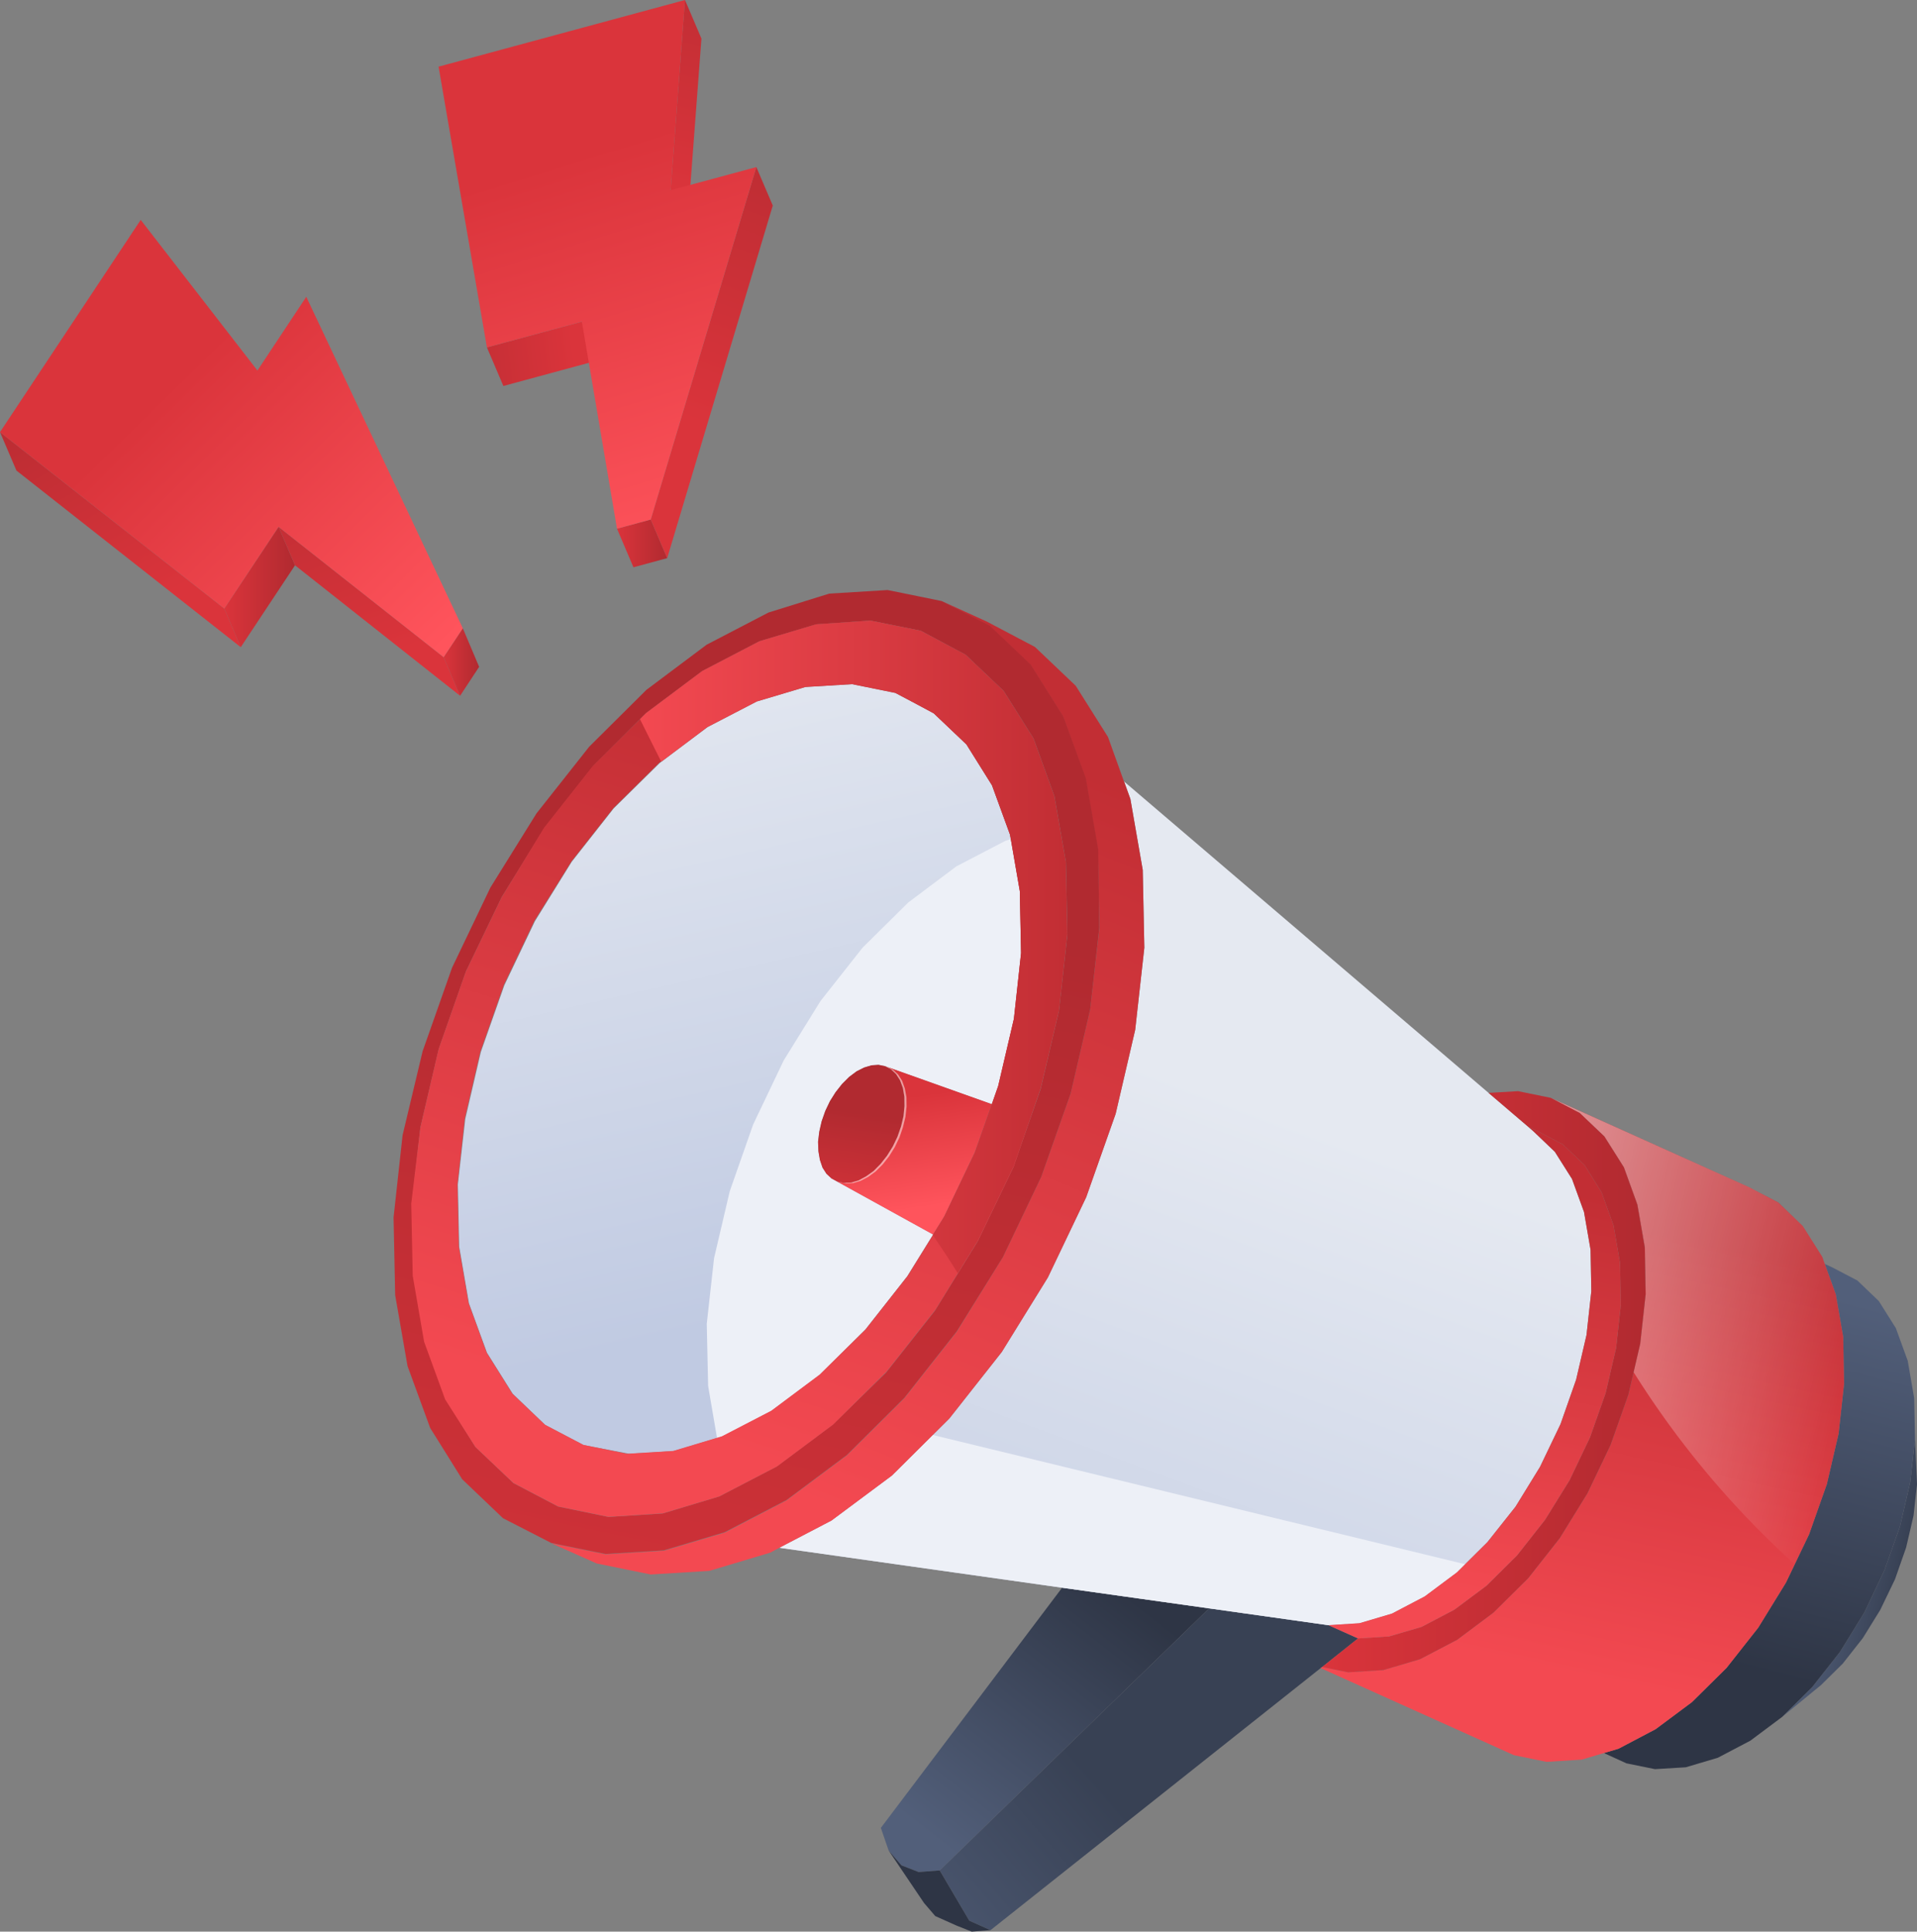
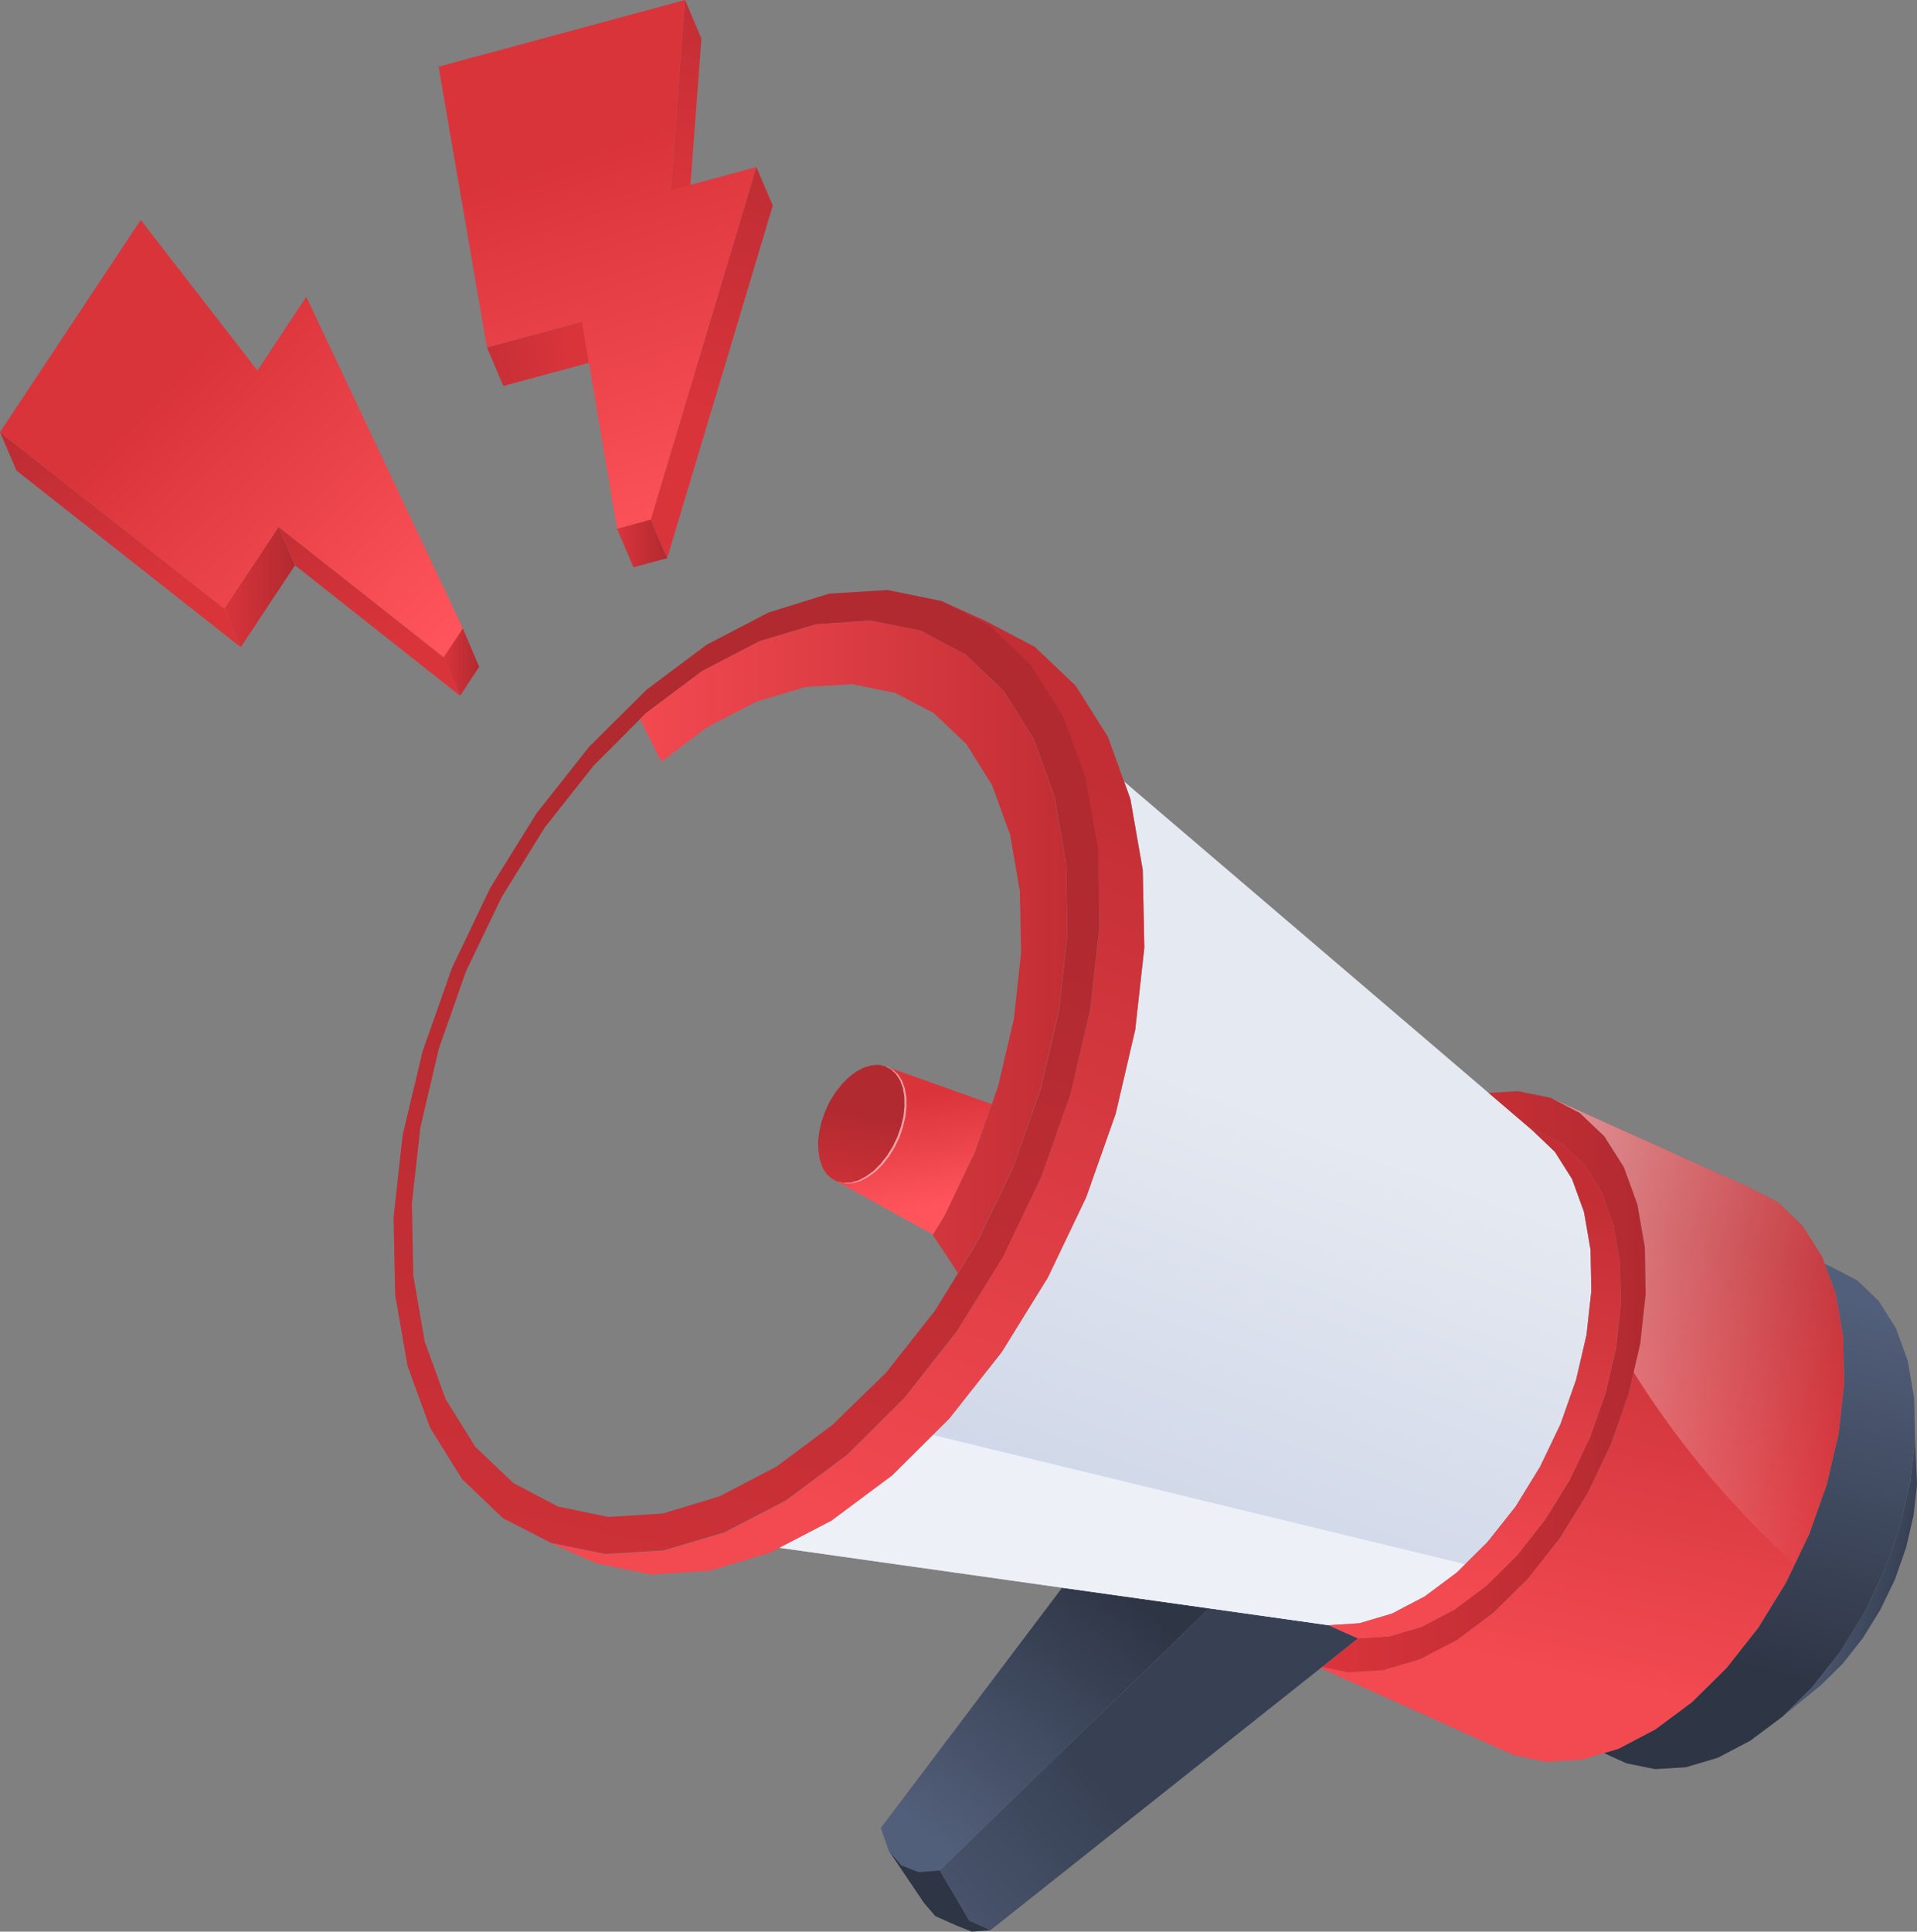
<svg xmlns="http://www.w3.org/2000/svg" xmlns:xlink="http://www.w3.org/1999/xlink" viewBox="0 0 155.04 156.19">
  <rect x="0" y="0" width="155.04" height="156.19" fill="#808080" stroke="none" />
  <defs>
    <linearGradient id="linear-gradient" x1="-515.64" y1="253.76" x2="-505.21" y2="230.78" gradientTransform="translate(637.13 24.31) rotate(13.65)" gradientUnits="userSpaceOnUse">
      <stop offset="0" stop-color="#525f7a" />
      <stop offset="1" stop-color="#2e3545" />
    </linearGradient>
    <linearGradient id="linear-gradient-2" x1="-519.09" y1="266.17" x2="-504.51" y2="245.82" gradientTransform="translate(637.13 24.31) rotate(13.65)" gradientUnits="userSpaceOnUse">
      <stop offset="0" stop-color="#525f7a" />
      <stop offset="1" stop-color="#384154" />
    </linearGradient>
    <linearGradient id="linear-gradient-3" x1="-562.36" y1="164.54" x2="-537.43" y2="214.57" gradientTransform="translate(637.13 24.31) rotate(13.65)" gradientUnits="userSpaceOnUse">
      <stop offset="0" stop-color="#e5e9f1" />
      <stop offset="1" stop-color="#c0cae2" />
    </linearGradient>
    <linearGradient id="linear-gradient-4" x1="-500.87" y1="190.13" x2="-508.16" y2="251" xlink:href="#linear-gradient-3" />
    <linearGradient id="linear-gradient-5" x1="-529.44" y1="204.05" x2="-532.83" y2="195.66" gradientTransform="translate(637.13 24.31) rotate(13.65)" gradientUnits="userSpaceOnUse">
      <stop offset="0" stop-color="#ff545c" />
      <stop offset="1" stop-color="#da343b" />
    </linearGradient>
    <linearGradient id="linear-gradient-6" x1="-534.98" y1="206.83" x2="-535.83" y2="197.76" gradientTransform="translate(637.13 24.31) rotate(13.65)" gradientUnits="userSpaceOnUse">
      <stop offset="0" stop-color="#da343b" />
      <stop offset="1" stop-color="#b12a30" />
    </linearGradient>
    <linearGradient id="Gradiente_sem_nome_9" x1="-535.91" y1="228.79" x2="-526.38" y2="166.35" gradientTransform="translate(637.13 24.31) rotate(13.65)" gradientUnits="userSpaceOnUse">
      <stop offset="0" stop-color="#f34951" />
      <stop offset="1" stop-color="#c22e34" />
    </linearGradient>
    <linearGradient id="linear-gradient-7" x1="-543.57" y1="266.77" x2="-546.46" y2="183.01" gradientTransform="matrix(0.97, 0.24, -0.24, 0.97, 637.27, 24.93)" xlink:href="#linear-gradient-6" />
    <linearGradient id="Gradiente_sem_nome_9-2" x1="-548.68" y1="227.96" x2="-544.95" y2="170.14" gradientTransform="matrix(0.97, 0.24, -0.24, 0.97, 637.27, 24.93)" xlink:href="#Gradiente_sem_nome_9" />
    <linearGradient id="Gradiente_sem_nome_9-3" x1="51.78" y1="76.58" x2="86.32" y2="76.58" gradientTransform="matrix(1, 0, 0, 1, 0, 0)" xlink:href="#Gradiente_sem_nome_9" />
    <linearGradient id="linear-gradient-8" x1="-452.07" y1="215.46" x2="-445.55" y2="215.46" xlink:href="#linear-gradient-2" />
    <linearGradient id="linear-gradient-9" x1="-455.56" y1="193.59" x2="-455.94" y2="224.5" xlink:href="#linear-gradient" />
    <linearGradient id="Gradiente_sem_nome_9-4" x1="-470.91" y1="228.35" x2="-471.8" y2="191.85" xlink:href="#Gradiente_sem_nome_9" />
    <linearGradient id="linear-gradient-10" x1="-482.07" y1="199.42" x2="-452.99" y2="199.42" gradientTransform="translate(637.13 24.31) rotate(13.65)" gradientUnits="userSpaceOnUse">
      <stop offset="0" stop-color="#fff" />
      <stop offset="1" stop-color="#fff" stop-opacity="0" />
    </linearGradient>
    <linearGradient id="linear-gradient-11" x1="106.93" y1="111.72" x2="133.09" y2="111.72" gradientTransform="matrix(1, 0, 0, 1, 0, 0)" xlink:href="#linear-gradient-6" />
    <linearGradient id="Gradiente_sem_nome_9-5" x1="-480.33" y1="223.89" x2="-482.23" y2="190.57" xlink:href="#Gradiente_sem_nome_9" />
    <linearGradient id="linear-gradient-12" x1="18.14" y1="47.46" x2="23.86" y2="47.46" gradientTransform="matrix(1, 0, 0, 1, 0, 0)" xlink:href="#linear-gradient-6" />
    <linearGradient id="linear-gradient-13" x1="12.57" y1="48.68" x2="0.65" y2="27.43" gradientTransform="matrix(1, 0, 0, 1, 0, 0)" xlink:href="#linear-gradient-6" />
    <linearGradient id="linear-gradient-14" x1="31.27" y1="53.11" x2="22.39" y2="29.85" gradientTransform="matrix(1, 0, 0, 1, 0, 0)" xlink:href="#linear-gradient-6" />
    <linearGradient id="linear-gradient-15" x1="35.88" y1="53.53" x2="38.75" y2="53.53" gradientTransform="matrix(1, 0, 0, 1, 0, 0)" xlink:href="#linear-gradient-6" />
    <linearGradient id="linear-gradient-16" x1="35.25" y1="52.81" x2="13.92" y2="31.04" gradientTransform="matrix(1, 0, 0, 1, 0, 0)" xlink:href="#linear-gradient-5" />
    <linearGradient id="linear-gradient-17" x1="54.19" y1="15.16" x2="59.75" y2="-10.24" gradientTransform="matrix(1, 0, 0, 1, 0, 0)" xlink:href="#linear-gradient-6" />
    <linearGradient id="linear-gradient-18" x1="46.41" y1="28.33" x2="31.6" y2="29.96" gradientTransform="matrix(1, 0, 0, 1, 0, 0)" xlink:href="#linear-gradient-6" />
    <linearGradient id="linear-gradient-19" x1="49.9" y1="43.94" x2="53.96" y2="43.94" gradientTransform="matrix(1, 0, 0, 1, 0, 0)" xlink:href="#linear-gradient-6" />
    <linearGradient id="linear-gradient-20" x1="55.84" y1="34.01" x2="66.87" y2="4.02" gradientTransform="matrix(1, 0, 0, 1, 0, 0)" xlink:href="#linear-gradient-6" />
    <linearGradient id="linear-gradient-21" x1="57.58" y1="44.45" x2="47.66" y2="12.31" gradientTransform="matrix(1, 0, 0, 1, 0, 0)" xlink:href="#linear-gradient-5" />
  </defs>
  <title>Ativo 1</title>
  <g style="isolation:isolate">
    <g id="Camada_2" data-name="Camada 2">
      <g id="OBJECTS">
        <polygon points="97.79 130.05 76 151.24 74.3 151.37 72.91 150.83 71.87 149.63 71.24 147.8 85.9 128.38 97.79 130.05" fill="url(#linear-gradient)" />
        <polygon points="109.83 132.48 106.93 134.79 106.81 134.88 80.11 156.07 78.39 155.3 76 151.24 97.79 130.05 107.44 131.41 109.83 132.48" fill="url(#linear-gradient-2)" />
        <polygon points="80.11 156.07 78.59 156.19 77.36 155.7 75.64 154.93 74.73 153.87 71.87 149.63 72.91 150.83 74.3 151.37 76 151.24 78.39 155.3 80.11 156.07" fill="#2e3545" />
-         <polygon points="82 82.39 80.73 87.81 80.21 89.28 71.59 86.21 71.05 86.1 70.48 86.14 69.88 86.32 69.27 86.63 68.67 87.08 68.1 87.65 67.58 88.31 67.12 89.04 66.74 89.84 66.45 90.67 66.26 91.5 66.16 92.32 66.19 93.09 66.31 93.79 66.52 94.41 66.84 94.91 67.25 95.29 75.46 99.82 73.37 103.19 69.98 107.5 66.29 111.16 62.38 114.08 58.41 116.15 54.48 117.33 50.89 117.55 47.21 116.85 44.1 115.22 41.47 112.7 39.39 109.39 37.93 105.39 37.14 100.81 37.03 95.78 37.63 90.48 38.89 85.06 40.79 79.67 43.26 74.49 46.24 69.68 49.63 65.37 53.34 61.71 57.23 58.79 61.21 56.72 65.14 55.55 68.91 55.32 72.41 56.03 75.52 57.66 78.16 60.17 80.23 63.48 81.69 67.48 82.48 72.06 82.58 77.08 82 82.39" fill="url(#linear-gradient-3)" />
-         <polygon points="82.58 77.08 82.48 72.06 81.75 67.85 81.33 67.98 77.35 70.05 73.46 72.97 69.76 76.63 66.36 80.94 63.38 85.75 60.91 90.93 59.02 96.32 57.75 101.74 57.16 107.04 57.27 112.06 57.99 116.27 58.41 116.15 62.38 114.08 66.29 111.16 69.98 107.5 73.37 103.19 75.46 99.82 67.25 95.29 66.84 94.91 66.52 94.41 66.31 93.79 66.19 93.09 66.16 92.32 66.26 91.5 66.45 90.67 66.74 89.84 67.12 89.04 67.58 88.31 68.1 87.65 68.67 87.08 69.27 86.63 69.88 86.32 70.48 86.14 71.05 86.1 71.59 86.21 80.21 89.28 80.73 87.81 82 82.39 82.58 77.08" fill="#edf0f7" style="mix-blend-mode:multiply" />
        <polygon points="128.31 107.95 127.47 111.56 126.21 115.15 124.55 118.61 122.57 121.83 120.3 124.69 117.83 127.14 115.23 129.08 112.58 130.47 109.95 131.25 107.44 131.41 97.79 130.05 85.9 128.38 63.03 125.15 67.25 122.95 72.14 119.31 76.77 114.71 81.02 109.32 84.75 103.29 87.85 96.8 90.23 90.06 91.81 83.27 92.55 76.63 92.42 70.34 91.42 64.6 90.91 63.19 116.46 85.01 120.39 88.37 123.61 91.12 124 91.46 125.75 93.13 127.14 95.33 128.11 98 128.64 101.06 128.7 104.41 128.31 107.95" fill="url(#linear-gradient-4)" />
        <polygon points="109.95 131.25 112.58 130.47 115.23 129.08 117.83 127.14 118.49 126.48 75.44 116.03 72.14 119.31 67.25 122.95 63.03 125.15 85.9 128.38 97.79 130.05 107.44 131.41 109.95 131.25" fill="#edf0f7" style="mix-blend-mode:multiply" />
        <polygon points="80.21 89.28 78.83 93.19 76.36 98.37 75.46 99.82 67.25 95.29 67.72 95.54 68.26 95.65 68.85 95.62 69.45 95.44 70.06 95.11 70.66 94.68 71.22 94.11 71.74 93.45 72.2 92.71 72.58 91.92 72.87 91.09 73.07 90.26 73.15 89.44 73.14 88.67 73.02 87.97 72.79 87.35 72.47 86.85 72.07 86.47 71.59 86.21 80.21 89.28" fill="url(#linear-gradient-5)" />
        <polygon points="73.23 90.3 73.03 91.13 72.75 91.96 72.37 92.75 71.91 93.49 71.39 94.15 70.82 94.72 70.22 95.16 69.61 95.48 69.01 95.66 68.43 95.69 67.89 95.58 67.42 95.33 67.01 94.95 66.69 94.44 66.47 93.83 66.35 93.13 66.33 92.36 66.42 91.54 66.61 90.71 66.91 89.88 67.29 89.08 67.74 88.34 68.27 87.69 68.83 87.12 69.44 86.67 70.05 86.36 70.64 86.18 71.22 86.14 71.76 86.25 72.24 86.51 72.64 86.89 72.96 87.39 73.18 88.01 73.31 88.71 73.32 89.48 73.23 90.3" fill="#fff" opacity="0.5" style="mix-blend-mode:overlay" />
        <polygon points="73.07 90.26 72.87 91.09 72.58 91.92 72.2 92.71 71.74 93.45 71.22 94.11 70.66 94.68 70.06 95.11 69.45 95.44 68.85 95.62 68.26 95.65 67.72 95.54 67.25 95.29 66.84 94.91 66.52 94.41 66.31 93.79 66.19 93.09 66.16 92.32 66.26 91.5 66.45 90.67 66.74 89.84 67.12 89.04 67.58 88.31 68.1 87.65 68.67 87.08 69.27 86.63 69.88 86.32 70.48 86.14 71.05 86.1 71.59 86.21 72.07 86.47 72.47 86.85 72.79 87.35 73.02 87.97 73.14 88.67 73.15 89.44 73.07 90.26" fill="url(#linear-gradient-6)" />
        <polygon points="91.81 83.27 90.23 90.06 87.85 96.8 84.75 103.29 81.02 109.32 76.77 114.71 72.14 119.31 67.25 122.95 63.03 125.15 62.28 125.55 57.36 127.02 52.63 127.31 48.26 126.42 44.6 124.79 48.98 125.68 53.7 125.39 58.63 123.92 63.61 121.32 68.5 117.67 73.13 113.07 77.38 107.68 81.11 101.65 84.21 95.16 86.59 88.42 88.17 81.62 88.92 74.98 88.79 68.7 87.79 62.96 85.97 57.94 83.36 53.79 80.06 50.65 76.16 48.6 79.81 50.26 83.7 52.31 87 55.45 89.61 59.59 90.9 63.18 90.91 63.19 91.42 64.6 92.42 70.34 92.55 76.63 91.81 83.27" fill="url(#Gradiente_sem_nome_9)" />
        <path d="M88.17,81.62l-1.58,6.8-2.38,6.74-3.1,6.49-3.73,6-4.25,5.39-4.63,4.6-4.89,3.65-5,2.6-4.93,1.47-4.72.29-4.38-.89-3.9-2-3.3-3.15-2.59-4.15-1.83-5-1-5.74-.13-6.28.73-6.65L34.18,85l2.38-6.75,3.1-6.48,3.73-6,4.26-5.39,4.63-4.6,4.87-3.65,5-2.6L67.06,48l4.73-.29,4.37.89,3.9,2,3.3,3.14L86,57.94l1.82,5,1,5.74L88.91,75Zm-4,6.42,1.48-6.32.68-6.17-.12-5.84-.93-5.33-1.69-4.67-2.42-3.85-3.07-2.92L74.47,51l-4.07-.82L66,50.48l-4.58,1.37-4.63,2.41-4.54,3.4L48,61.92l-3.95,5-3.47,5.61-2.89,6-2.2,6.27L34,91.15l-.69,6.17.12,5.84.92,5.33,1.7,4.66L38.45,117l3.07,2.92,3.62,1.9,4.07.84,4.39-.28L58.17,121l4.63-2.41,4.54-3.39L71.65,111l3.95-5,3.46-5.61,2.89-6Z" fill="url(#linear-gradient-7)" />
-         <path d="M85.64,81.72,84.16,88,82,94.3l-2.89,6-3.46,5.61-3.95,5-4.31,4.27-4.54,3.39L58.17,121l-4.57,1.37-4.39.28-4.07-.84-3.62-1.9L38.45,117,36,113.15l-1.7-4.66-.92-5.33-.12-5.84L34,91.15l1.47-6.31,2.2-6.27,2.89-6L44,66.93l3.95-5,4.3-4.26,4.54-3.4,4.63-2.41L66,50.48l4.38-.27,4.07.82,3.62,1.91,3.07,2.92,2.42,3.85,1.69,4.67.93,5.33.12,5.84Zm-4.91,6.09L82,82.38l.58-5.3-.1-5-.79-4.57-1.46-4-2.07-3.31-2.64-2.51L72.41,56l-3.5-.71-3.78.23-3.92,1.17-4,2.07-3.89,2.92-3.71,3.66-3.39,4.31-3,4.81-2.47,5.18-1.9,5.4-1.26,5.41L37,95.79l.11,5,.79,4.58,1.46,4,2.07,3.31,2.64,2.52,3.11,1.63,3.49.71h.19l3.59-.22,3.93-1.18,4-2.07,3.91-2.92L70,107.5l3.39-4.31,2.09-3.37.9-1.45,2.47-5.17,1.38-3.92Z" fill="url(#Gradiente_sem_nome_9-2)" />
        <path d="M86.32,75.55l-.12-5.84-.93-5.33-1.69-4.67-2.42-3.85-3.07-2.92L74.47,51l-4.07-.82L66,50.48l-4.58,1.37-4.63,2.41-4.54,3.4-.49.49c.55,1.12,1.13,2.26,1.72,3.44l3.73-2.8,4-2.07,3.92-1.17,3.78-.23,3.5.71,3.11,1.63,2.64,2.51,2.07,3.31,1.46,4,.79,4.57.1,5L82,82.38l-1.27,5.43-.52,1.47L78.83,93.2l-2.47,5.17-.9,1.45,0,.07c.68,1,1.35,2,2,3.06l1.61-2.62,2.89-6L84.16,88l1.48-6.32Z" fill="url(#Gradiente_sem_nome_9-3)" />
        <polygon points="154.76 122.55 154.16 125.13 153.26 127.7 152.07 130.17 150.66 132.45 149.04 134.51 147.28 136.25 144.13 138.83 146.57 136.41 148.81 133.57 150.78 130.39 152.4 126.98 153.66 123.43 154.49 119.85 154.88 116.36 155.04 120.03 154.76 122.55" fill="url(#linear-gradient-8)" />
        <polygon points="154.49 119.85 153.66 123.43 152.4 126.98 150.78 130.39 148.81 133.57 146.57 136.41 144.13 138.83 141.56 140.75 138.93 142.13 136.34 142.9 133.85 143.05 131.54 142.58 129.72 141.75 130.9 141.4 133.9 139.82 136.84 137.63 139.64 134.86 142.2 131.61 144.44 127.97 146.31 124.07 147.75 120 148.7 115.91 149.14 111.9 149.07 108.11 148.47 104.66 147.58 102.2 148.17 102.47 150.22 103.54 151.95 105.2 153.33 107.39 154.29 110.03 154.81 113.04 154.88 116.36 154.49 119.85" fill="url(#linear-gradient-9)" />
        <polygon points="148.7 115.91 147.75 120 146.31 124.07 144.44 127.97 142.2 131.61 139.64 134.86 136.84 137.63 133.9 139.82 130.9 141.4 129.72 141.75 129.71 141.75 127.93 142.28 125.08 142.46 122.44 141.92 106.81 134.88 106.93 134.79 109.03 135.22 111.88 135.04 114.85 134.16 117.85 132.59 120.79 130.39 123.59 127.62 126.15 124.37 128.39 120.74 130.26 116.83 131.7 112.76 132.65 108.67 133.09 104.66 133.02 100.87 132.42 97.42 131.33 94.39 129.75 91.89 127.77 90 125.42 88.77 141.47 96 143.82 97.23 145.8 99.13 147.38 101.63 147.58 102.2 148.47 104.66 149.07 108.11 149.14 111.9 148.7 115.91" fill="url(#Gradiente_sem_nome_9-4)" />
        <path d="M149.14,111.9l-.07-3.79-.6-3.45-.89-2.46-.2-.57-1.58-2.5-2-1.9L141.47,96l-16.06-7.23L127.76,90l2,1.89,1.58,2.5,1.09,3,.6,3.45.07,3.79-.44,4-.54,2.32a73.79,73.79,0,0,0,13,15.51l1.16-2.43,1.44-4.07.95-4.09Z" opacity="0.5" fill="url(#linear-gradient-10)" style="mix-blend-mode:overlay" />
        <polygon points="132.65 108.67 131.7 112.76 130.26 116.83 128.39 120.74 126.15 124.37 123.59 127.62 120.79 130.39 117.85 132.59 114.85 134.16 111.88 135.04 109.03 135.22 106.93 134.79 109.83 132.48 112.34 132.32 114.97 131.55 117.62 130.16 120.22 128.22 122.69 125.77 124.95 122.9 126.94 119.69 128.59 116.23 129.86 112.64 130.7 109.02 131.09 105.48 131.02 102.13 130.5 99.09 129.53 96.41 128.15 94.2 126.39 92.53 124.31 91.44 123.61 91.12 120.39 88.37 122.78 88.23 125.42 88.77 127.77 90 129.75 91.89 131.33 94.39 132.42 97.42 133.02 100.87 133.09 104.66 132.65 108.67" fill="url(#linear-gradient-11)" />
        <polygon points="130.7 109.02 129.86 112.64 128.59 116.23 126.94 119.69 124.95 122.9 122.69 125.77 120.22 128.22 117.62 130.16 114.97 131.55 112.34 132.32 109.83 132.48 107.44 131.41 109.95 131.25 112.58 130.47 115.23 129.08 117.83 127.14 120.3 124.69 122.57 121.83 124.55 118.61 126.21 115.15 127.47 111.56 128.31 107.95 128.7 104.41 128.64 101.06 128.11 98 127.14 95.33 125.75 93.13 124 91.46 123.61 91.12 124.31 91.44 126.39 92.53 128.15 94.2 129.53 96.41 130.5 99.09 131.02 102.13 131.09 105.48 130.7 109.02" fill="url(#Gradiente_sem_nome_9-5)" />
        <polygon points="22.53 42.6 23.86 45.71 19.47 52.33 18.14 49.21 22.53 42.6" fill="url(#linear-gradient-12)" />
        <polygon points="18.14 49.21 19.47 52.33 1.33 38.05 0 34.94 18.14 49.21" fill="url(#linear-gradient-13)" />
        <polygon points="35.88 53.14 37.21 56.26 23.86 45.71 22.53 42.6 35.88 53.14" fill="url(#linear-gradient-14)" />
        <polygon points="37.43 50.8 38.75 53.92 37.21 56.26 35.88 53.14 37.43 50.8" fill="url(#linear-gradient-15)" />
        <polygon points="11.38 17.78 20.82 29.96 24.77 24 37.43 50.8 35.88 53.14 22.53 42.6 18.14 49.21 0 34.94 11.38 17.78" fill="url(#linear-gradient-16)" />
        <polygon points="55.4 0 56.73 3.12 55.57 18.5 54.24 15.38 55.4 0" fill="url(#linear-gradient-17)" />
        <polygon points="47.06 26.01 48.39 29.13 40.71 31.21 39.38 28.09 47.06 26.01" fill="url(#linear-gradient-18)" />
        <polygon points="52.63 42.01 53.96 45.13 51.23 45.87 49.9 42.75 52.63 42.01" fill="url(#linear-gradient-19)" />
        <polygon points="61.17 13.51 62.5 16.62 53.96 45.13 52.63 42.01 61.17 13.51" fill="url(#linear-gradient-20)" />
        <polygon points="55.4 0 54.24 15.38 61.17 13.51 52.63 42.01 49.9 42.75 47.06 26.01 39.38 28.09 35.47 5.39 55.4 0" fill="url(#linear-gradient-21)" />
      </g>
    </g>
  </g>
</svg>